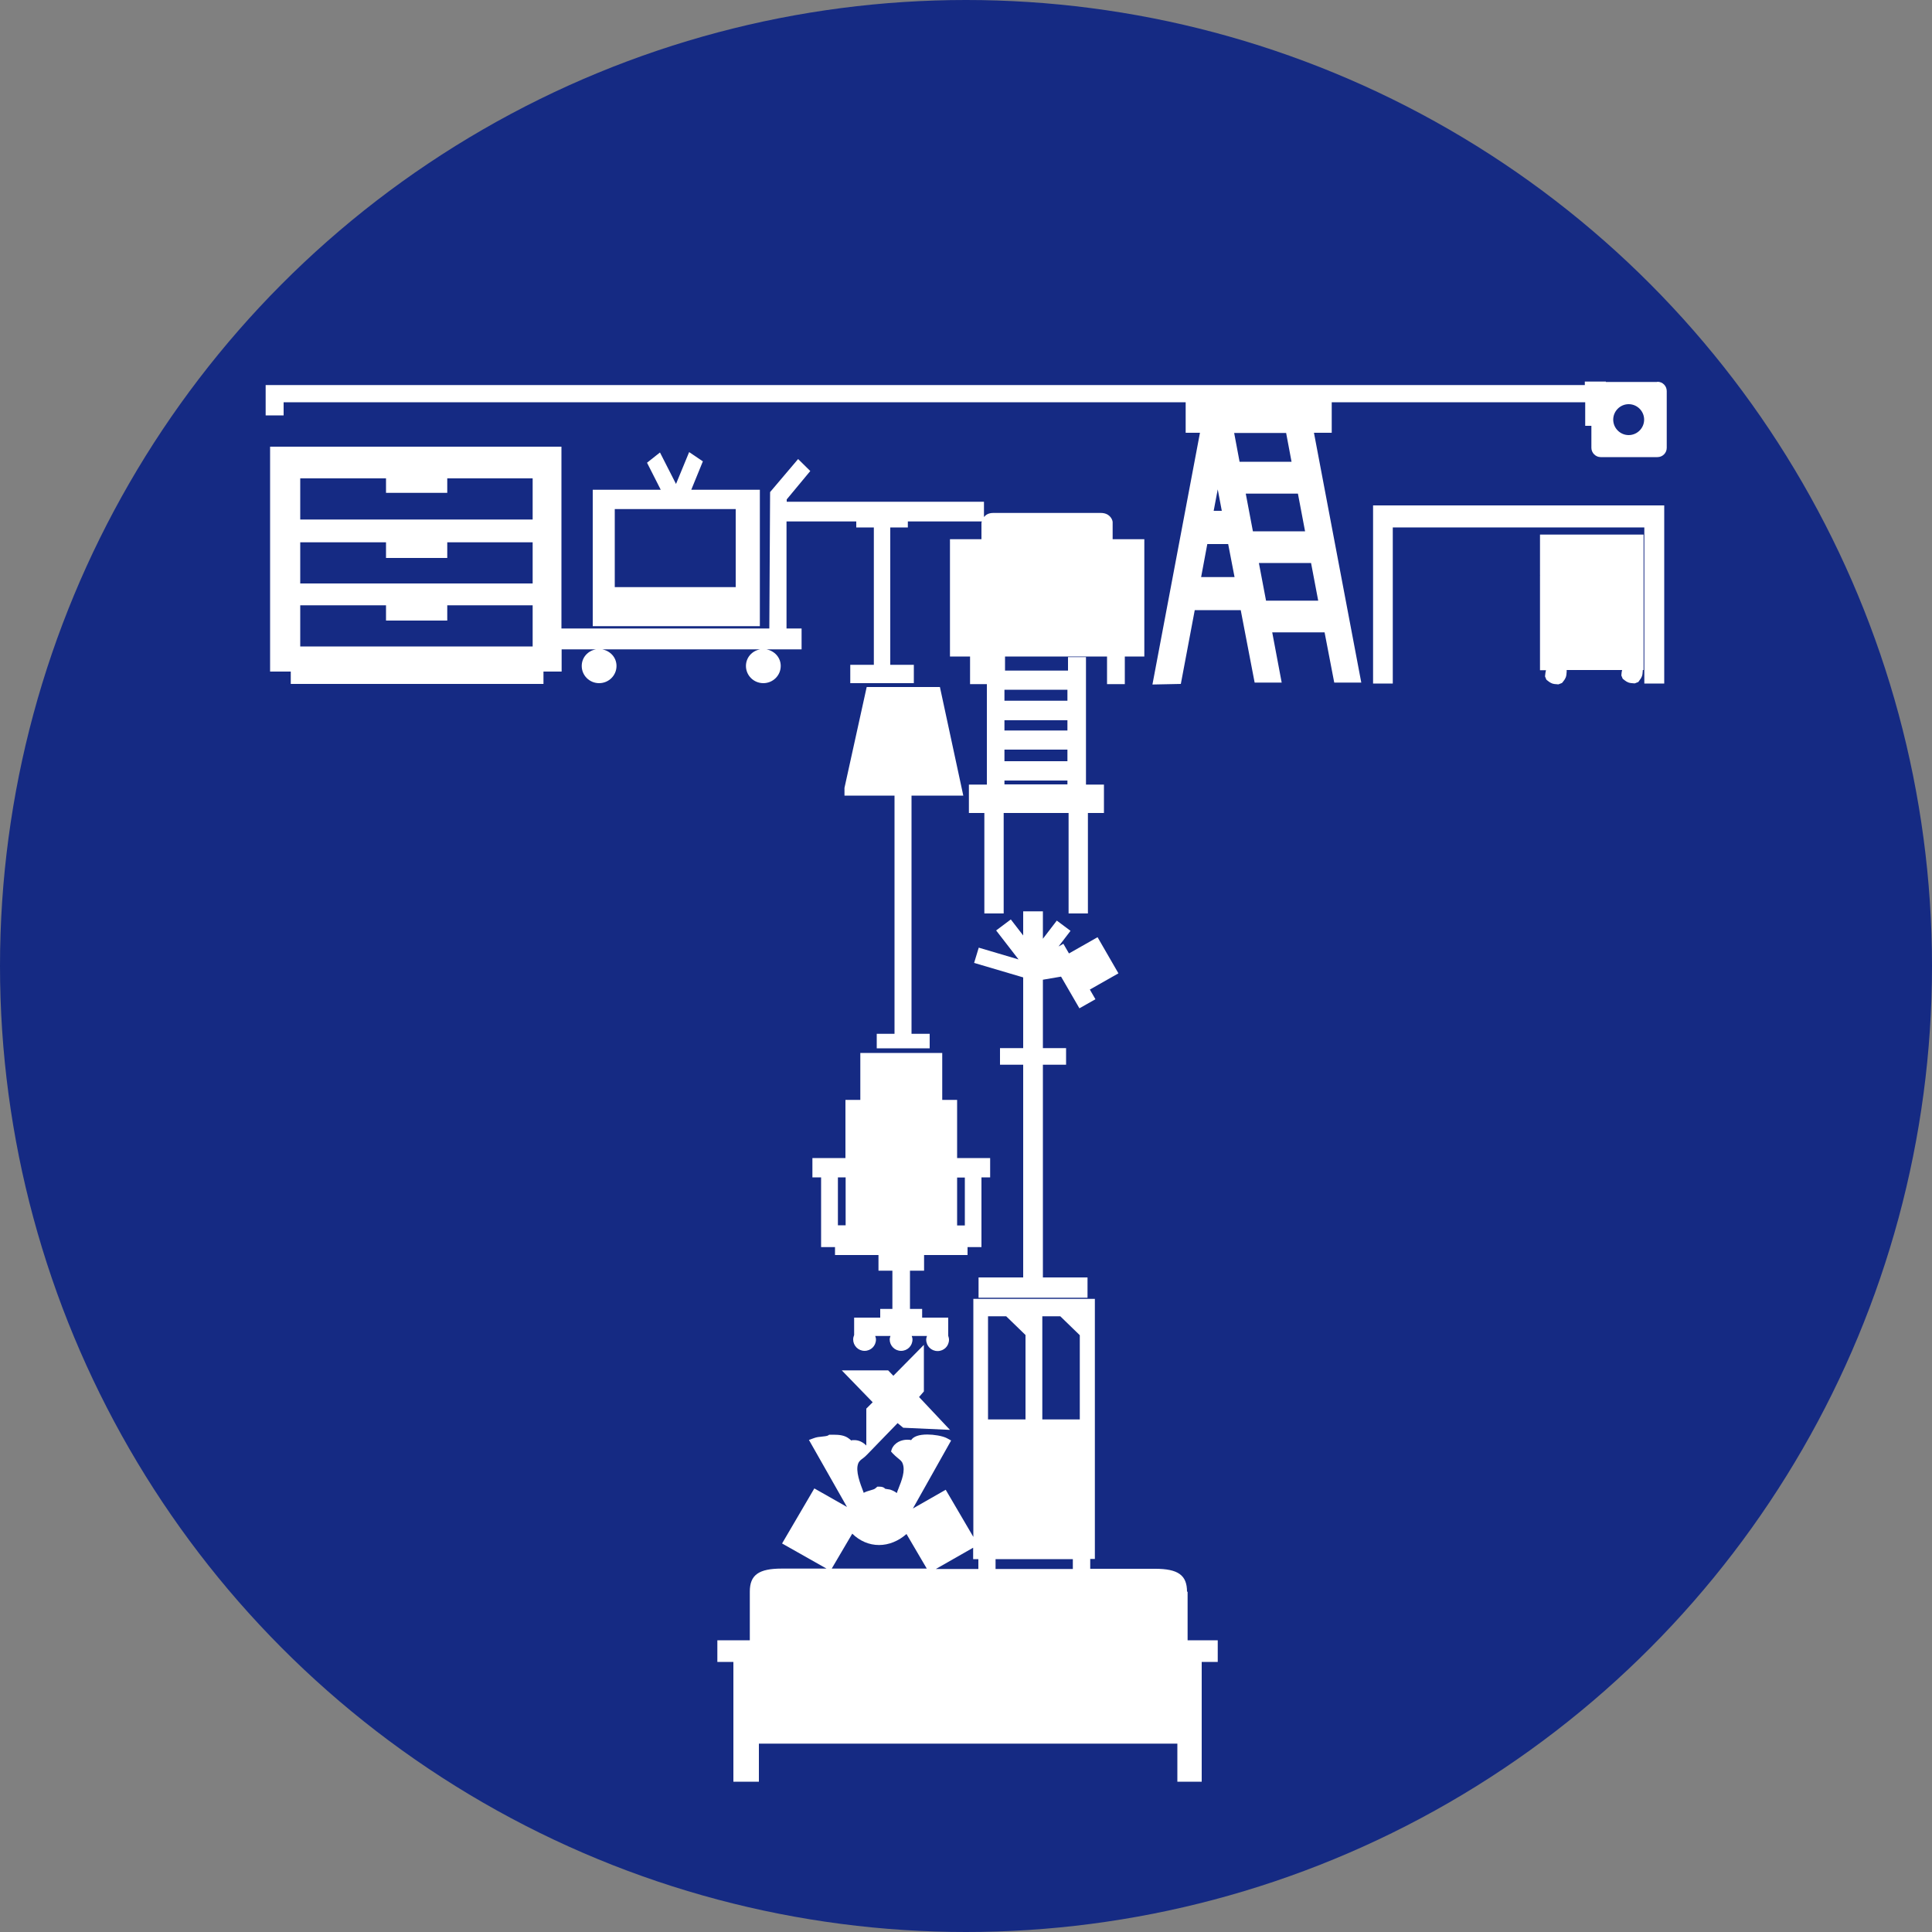
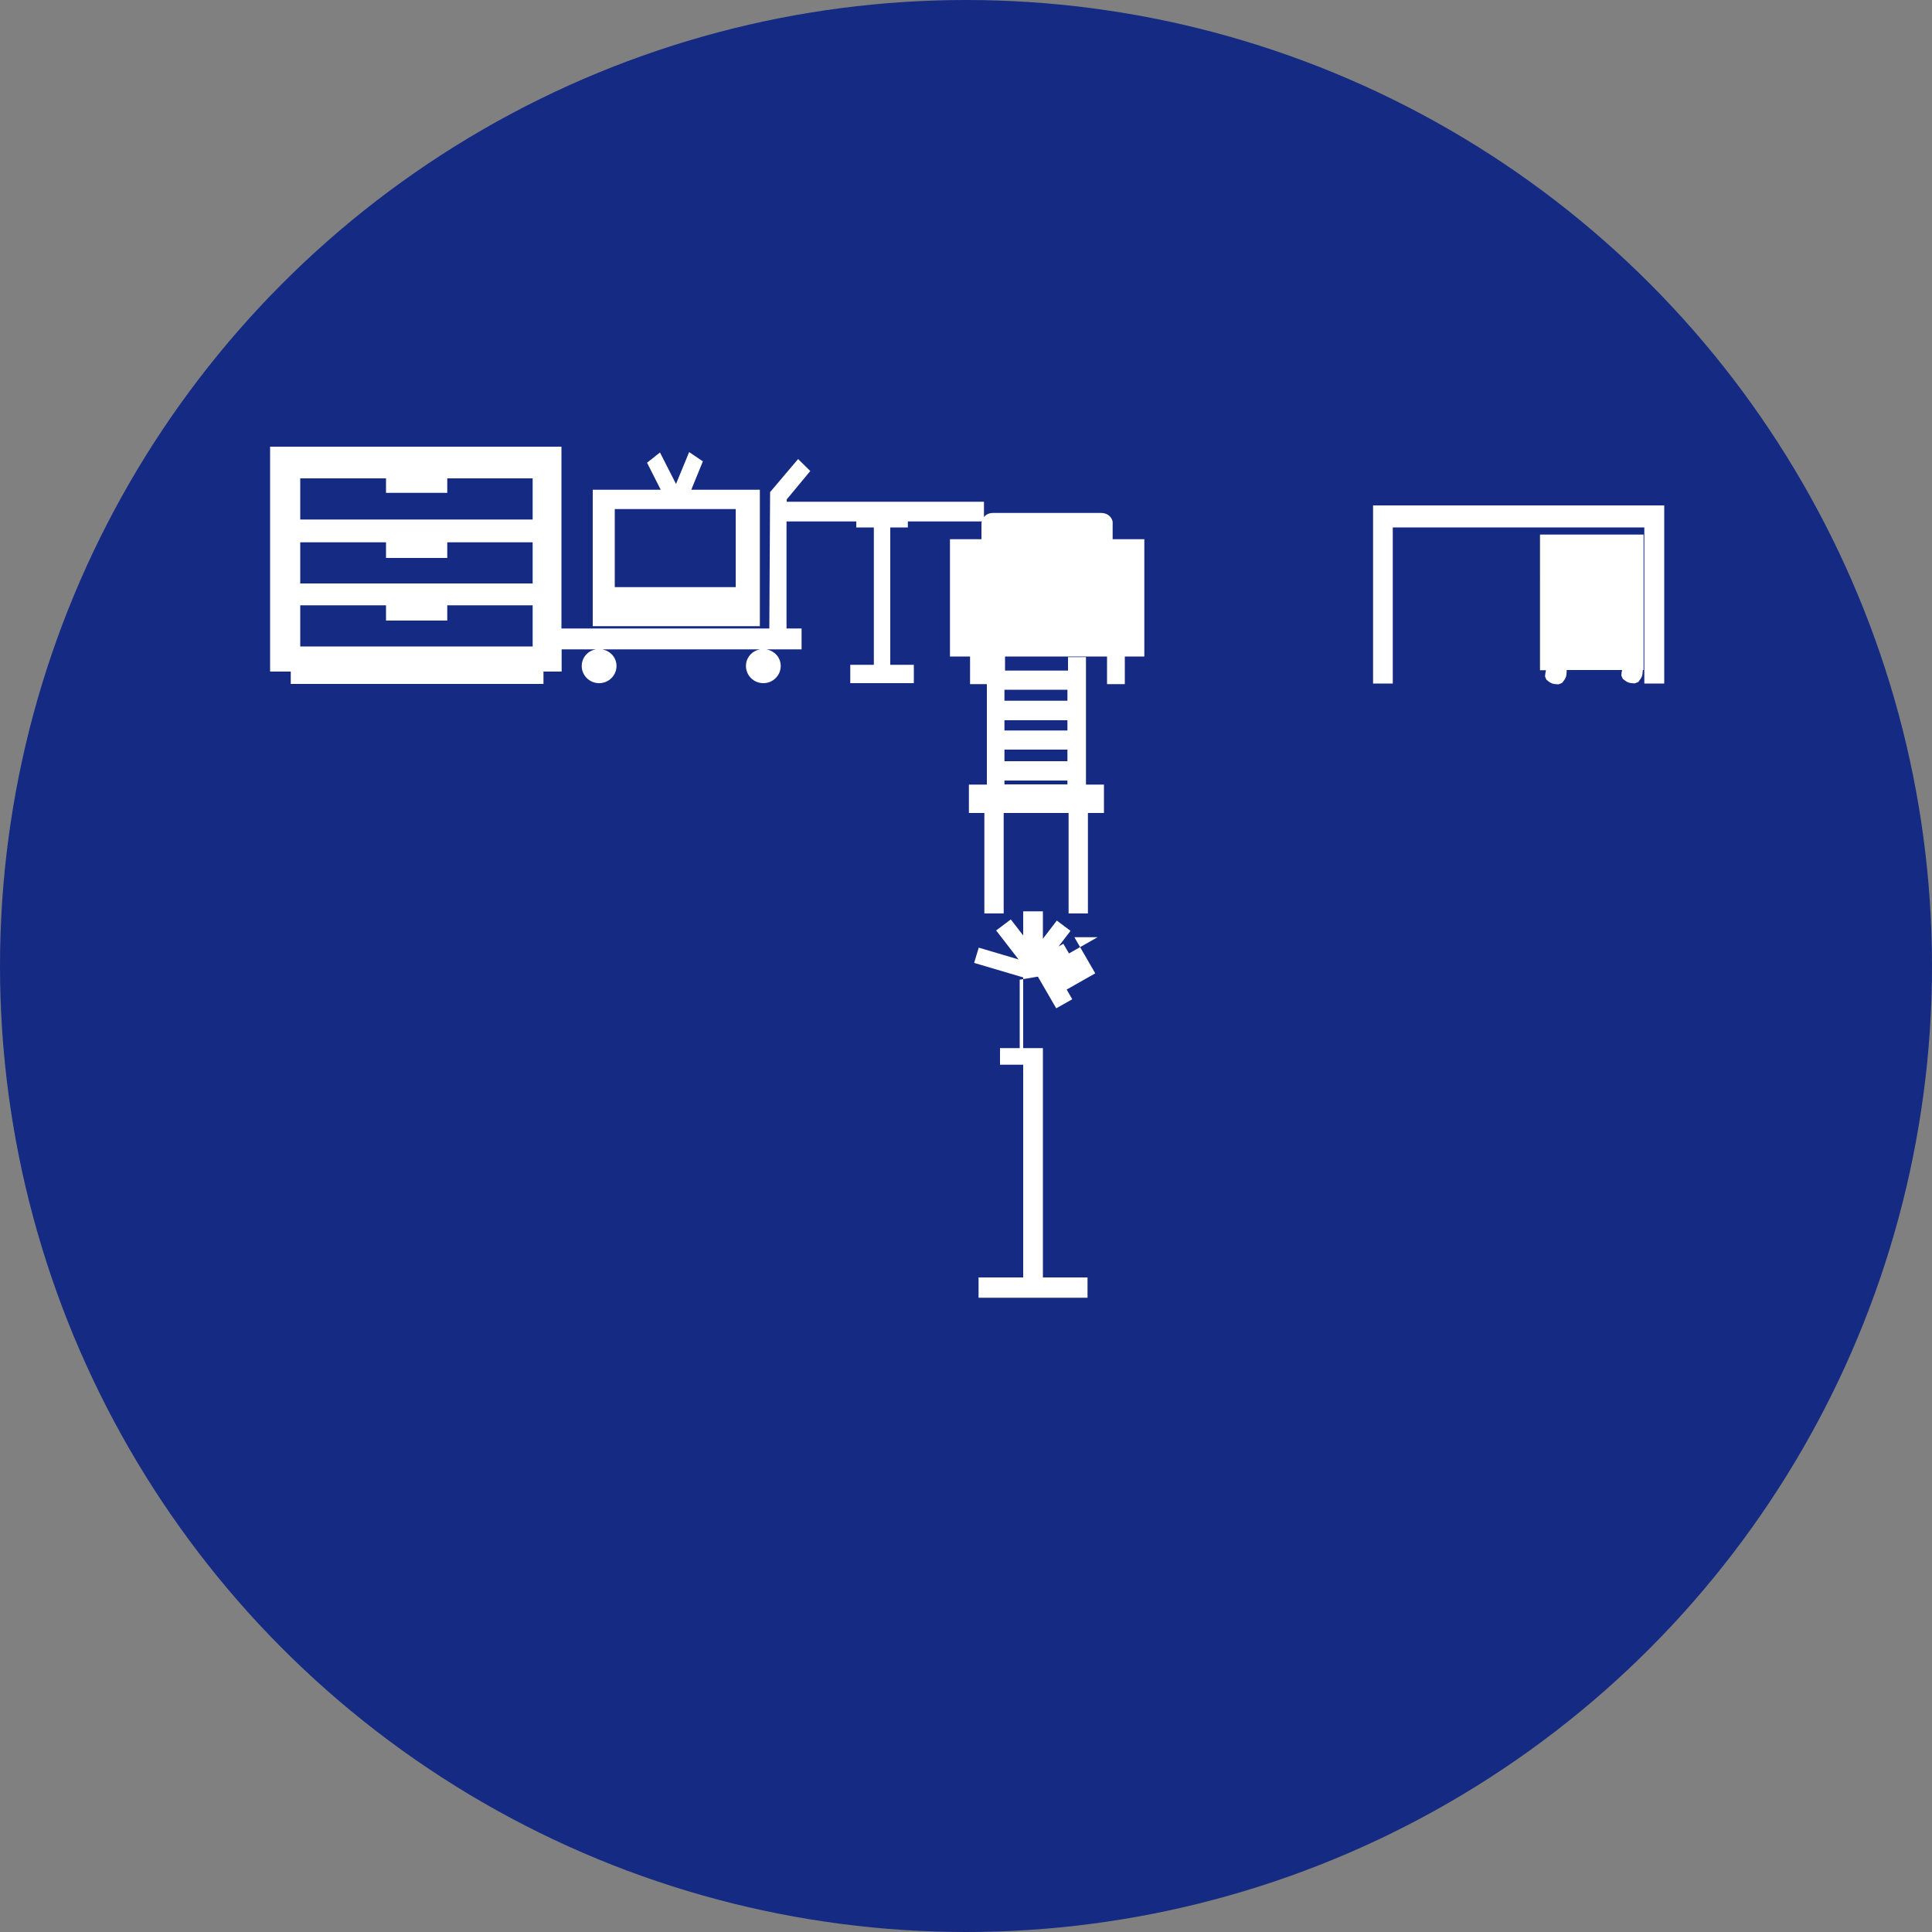
<svg xmlns="http://www.w3.org/2000/svg" viewBox="0 0 100 100">
  <rect x="0" y="0" width="100" height="100" fill="#808080" stroke="none" />
  <defs>
    <style>
      .cls-1 {
        fill: #152a83;
      }
      .cls-1, .cls-2 {
        stroke-width: 0px;
      }
      .cls-2 {
        fill: #fff;
        fill-rule: evenodd;
      }
      @media (prefers-color-scheme: dark) {
      .cls-1 {
        fill: #CDCDD9;
      }
      .cls-2 {
        fill: #152a83;
      }
    }
    </style>
  </defs>
  <g id="circle">
    <circle id="circle-2" data-name="circle" class="cls-1" cx="50" cy="50" r="50" />
  </g>
  <g id="fill-01">
    <g id="fill-01-2" data-name="fill-01">
-       <path class="cls-2" d="M61.44,82.39c0-.86-.46-1.19-1.65-1.19h-3.36v-.51h.24v-13.46h-6.29v12.32l-1.43-2.44-1.7.97s.05-.09.08-.14l1.9-3.38-.22-.12c-.23-.12-.68-.19-1.01-.19-.43,0-.72.1-.84.29-.07-.02-.14-.02-.21-.02-.28,0-.64.13-.79.48l-.04.13.09.1c.08.08.16.16.25.23.12.1.22.17.26.29.15.38-.05.88-.22,1.31-.03.07-.06.15-.08.22-.09-.07-.2-.13-.35-.18l-.25-.04c-.07-.08-.16-.11-.3-.11h-.11s-.08.07-.08.07c-.06.06-.17.09-.28.12-.11.03-.24.07-.35.13,0,0,0-.01,0-.02-.18-.47-.43-1.11-.28-1.5.05-.13.15-.2.26-.28.07-.05.14-.12.21-.19l1.57-1.62.29.24,2.42.11-1.6-1.7.25-.29v-2.41l-1.58,1.6-.27-.28h-2.4l1.6,1.65-.33.33v1.91c-.17-.17-.38-.28-.62-.28-.06,0-.12,0-.18.02v-.02l-.1-.08c-.22-.17-.49-.2-.81-.2h-.21s-.06.04-.06.04c-.05.03-.22.05-.33.06-.14.01-.27.03-.38.07l-.28.1,1.97,3.47-1.69-.96-1.67,2.85,2.3,1.3h-2.32c-1.19,0-1.65.33-1.65,1.19v2.52h-1.68v1.12h.83v6.2h1.32v-1.97h21.66v1.97h1.26s0-6.2,0-6.2h.83v-1.12h-1.56v-2.52ZM55.89,69.1v4.37h-1.94v-5.34h.93l1.01.98ZM53.08,69.09v4.38h-1.94v-5.34h.94l1,.97ZM54.76,81.21h-3.23v-.51h4v.51h-.77ZM50.64,80.7v.51h-2.2l1.93-1.1v.59h.27ZM44.11,79.38c.39.38.87.59,1.39.59h0c.51,0,1.01-.21,1.42-.57l1.05,1.79h-4.92l1.07-1.82Z" />
-       <path class="cls-2" d="M47.83,65.77v-.81h2.25v-.41h.72v-3.61h.45v-1h-1.71v-3.01h-.77v-2.43h-4.24v2.43h-.77v3.01h-1.71v1h.45v3.61h.72v.41h2.25v.81h.72v1.98h-.63v.45h-1.35v.9c-.03.07-.05.15-.05.23,0,.32.26.59.59.59s.59-.26.59-.59c0-.07-.02-.12-.04-.18h.79c-.02.06-.04.12-.04.18,0,.32.26.59.59.59s.59-.26.59-.59c0-.07-.02-.12-.04-.18h.79c-.02.06-.04.12-.04.19,0,.33.26.59.59.59s.59-.26.59-.59c0-.07-.02-.13-.04-.2v-.94h-1.35v-.45h-.63v-1.98h.72ZM49.94,60.95v2.48h-.4v-2.48h.4ZM43.77,63.42h-.4v-2.48h.4v2.48Z" />
-       <path class="cls-2" d="M56.81,48.51l-1.48.84-.29-.5-.25.14.62-.81-.71-.53-.72.94v-1.42h-1.02v1.25l-.64-.83-.76.57,1.16,1.5-2.06-.61-.24.79,2.54.75v3.66h-1.2v.86h1.2v11.01h-2.31v1.05h5.64v-1.05h-2.31v-11.01h1.2v-.86h-1.2v-3.54l.94-.16.95,1.64.83-.47-.29-.5,1.48-.84-1.08-1.87Z" />
-       <polygon class="cls-2" points="49.86 41.18 48.65 35.56 44.86 35.56 43.71 40.78 43.71 40.9 43.71 41.18 46.3 41.18 46.3 53.51 45.38 53.51 45.38 54.26 48.12 54.26 48.12 53.51 47.18 53.51 47.18 41.18 49.86 41.18" />
+       <path class="cls-2" d="M56.81,48.51l-1.48.84-.29-.5-.25.14.62-.81-.71-.53-.72.94v-1.42h-1.02v1.25l-.64-.83-.76.57,1.16,1.5-2.06-.61-.24.79,2.54.75v3.66h-1.2v.86h1.2v11.01h-2.31v1.05h5.64v-1.05h-2.31v-11.01v-.86h-1.2v-3.54l.94-.16.95,1.64.83-.47-.29-.5,1.48-.84-1.08-1.87Z" />
      <polygon class="cls-2" points="71.07 35.38 72.09 35.38 72.09 27.3 85.11 27.3 85.11 35.38 86.14 35.38 86.14 26.16 71.07 26.16 71.07 35.38" />
      <path class="cls-2" d="M79.72,29.77h-.01v4.92h.31c-.02.08-.04.17-.05.32l.07.17.1.08c.13.1.22.15.49.16h.04l.18-.07.08-.1c.1-.13.15-.22.16-.48v-.09h2.87c-.02.07-.03.15-.04.28l.07.17.1.08c.13.1.22.15.49.16h.04l.18-.07.07-.1c.1-.13.15-.22.16-.48v-.04h.04v-4.71h0v-2.3h-5.36v2.09Z" />
      <path class="cls-2" d="M31.13,33.61h8.22c-.42.07-.74.42-.74.86,0,.49.4.89.9.89s.9-.4.9-.89c0-.44-.32-.78-.74-.86h1.82v-1.08h-.78v-5.54h3.61v.31h.91v7.11h-1.22v.95h3.29v-.95h-1.22v-7.11h.91v-.31h3.83s-.02.05-.02.06v.86h-1.63v6.07h1.04v1.43h.87v5.2h-.93v1.47h.8v5.2h1v-5.2h3.36v5.2h1v-5.2h.83v-1.47h-.93v-6.6h-.93v.7h-3.26v-.73h5.28v1.43h.92v-1.43h1.01v-6.07h-1.64v-.9c-.02-.16-.18-.46-.61-.46h-5.57c-.24,0-.38.09-.48.21v-.79h-10.21v-.12l1.22-1.47-.63-.62-1.45,1.71-.04,7.06h-10.76v-9.41h-15.08v11.64h1.07v.64h13.08v-.64h.94v-1.15h1.78c-.42.07-.74.42-.74.86,0,.49.4.89.9.89s.9-.4.9-.89c0-.44-.32-.78-.74-.86ZM51.99,36.27v-.57h3.26v.57h-3.26ZM51.99,37.81v-.53h3.26v.53h-3.26ZM51.99,39.4v-.6h3.26v.6h-3.26ZM51.99,40.6v-.2h3.26v.2h-3.26ZM23.15,25.51v-.75h4.42v2.13h-12.03v-2.13h4.44v.75h3.18ZM23.15,28.88v-.81h4.42v2.13h-12.03v-2.13h4.44v.81h3.18ZM23.15,32.12v-.79h4.42v2.13h-12.03v-2.13h4.44v.79h3.18Z" />
      <path class="cls-2" d="M30.66,32.41h8.67v-7.06h-3.55l.6-1.47-.71-.48-.68,1.65-.83-1.63-.67.53.71,1.4h-3.52v7.06ZM31.82,30.39v-4.04h6.26v4.04h-6.26Z" />
-       <path class="cls-2" d="M85.77,19.77h-2.65v-.02h-1.09v.18H14.17s-.42,0-.42,0v1.57h.93v-.68h46.69v1.58h.74l-2.46,13.03,1.47-.03.72-3.82h2.38l.72,3.75h1.4l-.49-2.6h2.71l.5,2.6h1.4l-2.45-12.93h.92v-1.58h13.12v1.22h.32v1.14c0,.26.22.48.48.48h2.94c.26,0,.48-.21.48-.48v-2.94c0-.26-.21-.48-.48-.48ZM65.53,31.09l-.37-1.95h2.7l.37,1.95h-2.7ZM64.48,25.55h2.7l.37,1.95h-2.7l-.37-1.95ZM62.49,28.16h1.08l.33,1.71h-1.73l.32-1.71ZM63.88,22.41h2.69l.28,1.49h-2.69l-.28-1.49ZM63.24,26.44h-.42l.21-1.11.21,1.11ZM84.3,22.52c-.44,0-.8-.36-.8-.8s.36-.8.8-.8.8.36.8.8-.36.8-.8.8Z" />
    </g>
  </g>
</svg>